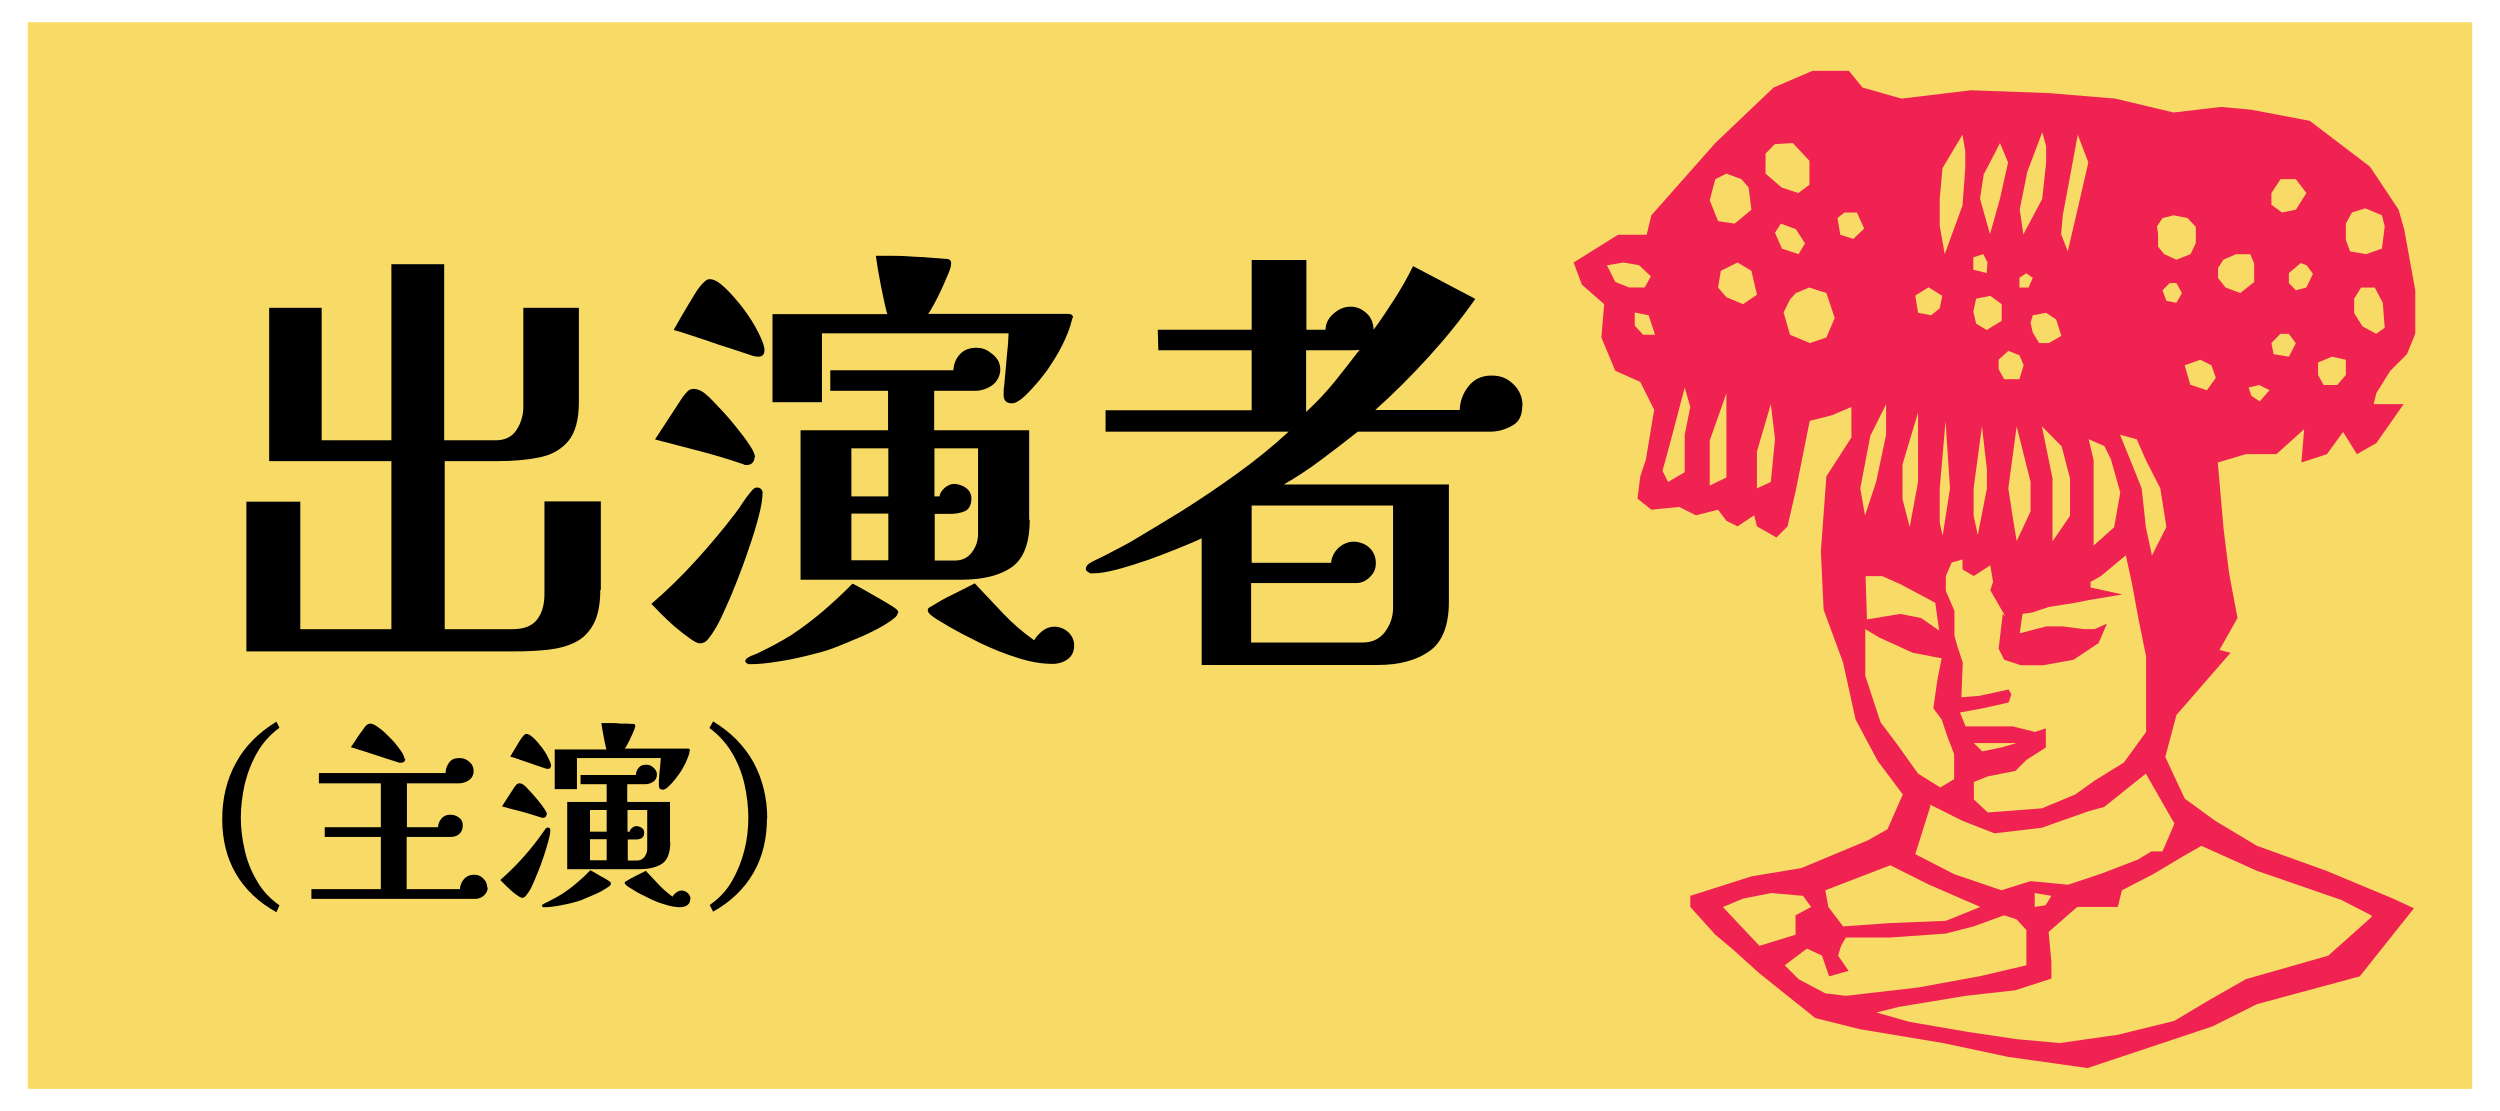
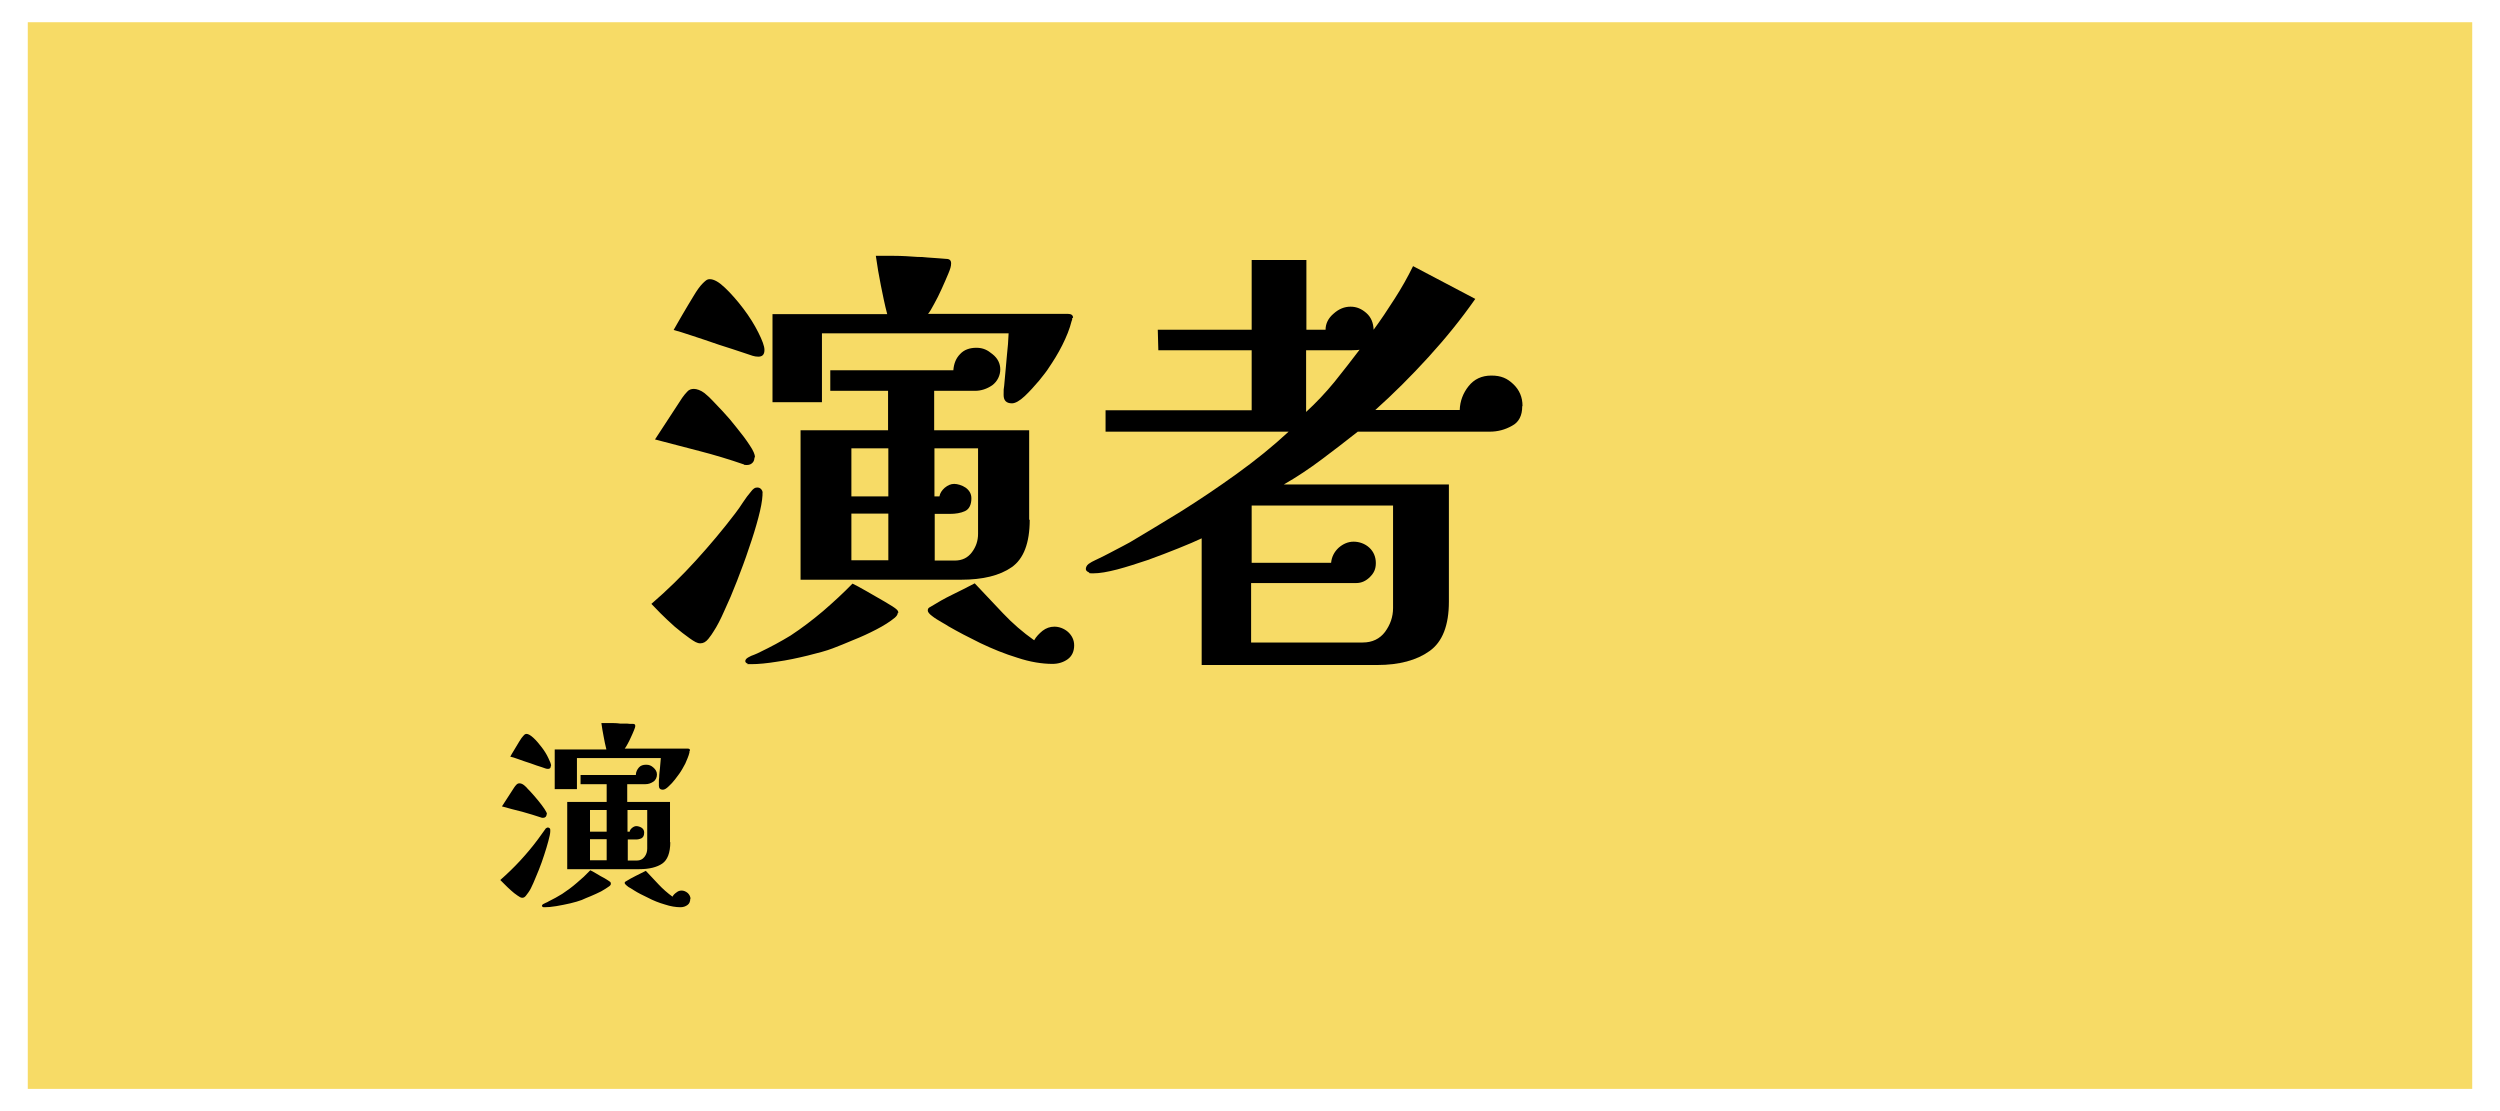
<svg xmlns="http://www.w3.org/2000/svg" version="1.1" viewBox="0 0 900 400">
  <defs>
    <style> .cls-1 { fill: #f7db66; } .cls-2 { fill: #ef2252; } </style>
  </defs>
  <g>
    <g id="_レイヤー_3" data-name="レイヤー_3">
      <rect class="cls-1" x="10" y="8" width="880" height="384" />
      <g>
-         <path d="M216.1,212.4c0,5.1-.8,9.2-2.4,12.2-1.6,3-3.8,5.2-6.6,6.6-2.8,1.4-6.1,2.3-9.8,2.7-3.7.4-7.7.6-11.8.6h-96.8v-53.9h19.4v45.9h32.8v-60.5h-44v-55.2h18.9v47.7h25.1v-63.4h19v63.4h18.6c3.4,0,5.9-1.3,7.5-3.8,1.6-2.5,2.4-5.3,2.4-8.2,0-6,0-11.9,0-17.9,0-6,0-11.9,0-17.8h20v33.9c0,6.4-1.3,11.1-3.9,14.2-2.6,3-6.1,5-10.6,5.8-4.4.9-9.3,1.3-14.6,1.3h-19.2v60.5c4.1,0,8.1,0,12.2,0,4.1,0,8.2,0,12.2,0s7-1.1,8.8-3.4c1.8-2.3,2.7-5.4,2.7-9.2v-33.4h20.3v31.8Z" />
        <path d="M274.5,178.3c-.1,2-.6,4.7-1.5,8.1-.9,3.4-2,7-3.4,11-1.3,4-2.8,7.9-4.3,11.8-1.5,3.9-3,7.4-4.5,10.6-1.4,3.2-2.7,5.7-3.9,7.5-.4.7-1.1,1.7-1.9,2.7-.9,1.1-1.8,1.6-2.9,1.6s-2.1-.6-3.8-1.8c-1.7-1.2-3.5-2.6-5.4-4.2-1.9-1.7-3.6-3.3-5.1-4.8-1.5-1.5-2.6-2.7-3.3-3.4,5.7-4.9,11-10.1,16-15.6,5-5.5,9.8-11.2,14.2-17,1-1.3,1.9-2.6,2.8-4,.9-1.4,1.9-2.7,3-4,.2-.3.5-.6.9-.9.4-.3.8-.4,1.2-.4.6,0,1.1.2,1.5.7.4.5.5,1,.4,1.5v.5ZM271.6,164.7c0,.7-.2,1.4-.7,1.9-.5.5-1.1.8-2,.8s-.9,0-1.1-.2c-5.2-1.8-10.5-3.4-15.9-4.8-5.4-1.4-10.7-2.8-16.1-4.2l9.8-15c.5-.7,1.1-1.5,1.8-2.2.6-.7,1.4-1,2.4-1s2.5.5,3.8,1.5c1.2,1,2.2,1.9,3,2.8.7.7,1.9,2,3.6,3.8,1.7,1.8,3.4,3.8,5.1,6,1.8,2.2,3.3,4.2,4.6,6.2,1.3,1.9,1.9,3.4,1.9,4.3ZM275.2,126c0,1.6-.7,2.4-2.2,2.4s-2.3-.4-5-1.3c-2.7-.9-5.7-1.9-9.2-3-3.5-1.2-6.7-2.3-9.8-3.3-3-1-5.2-1.7-6.5-2,.7-1.3,1.8-3.1,3.1-5.4,1.3-2.3,2.7-4.5,4-6.7,1.3-2.2,2.4-3.7,3.3-4.6.4-.4.8-.8,1.2-1.1.4-.3.8-.5,1.4-.5,1.5,0,3.3,1,5.5,3.1,2.2,2.1,4.4,4.6,6.6,7.5,2.2,2.9,4,5.8,5.4,8.6,1.4,2.8,2.2,4.9,2.2,6.2ZM323.2,220.6c0,.6-.4,1.2-1.1,1.8-1.7,1.4-3.9,2.8-6.6,4.2-2.7,1.4-5.5,2.7-8.3,3.8-2.8,1.2-5.3,2.2-7.4,3-2.3.9-5.4,1.7-9,2.6-3.7.9-7.4,1.7-11,2.2-3.7.6-6.8.9-9.4.9s-.7,0-1.3-.2c-.5-.2-.8-.5-.8-.9s.3-.9,1-1.3c.7-.4,1.5-.8,2.2-1,.7-.3,1.5-.6,2.2-1,1.8-.9,3.7-1.8,5.5-2.8,1.9-1,3.7-2.1,5.4-3.1,4.1-2.7,7.9-5.6,11.7-8.8,3.7-3.2,7.3-6.5,10.6-9.9,1.1.5,2.7,1.4,5,2.7,2.2,1.3,4.5,2.6,6.6,3.8,2.2,1.3,3.7,2.2,4.4,2.9.3.3.5.7.5,1.1ZM386,114.5c0,.4,0,.7-.2,1-.7,2.9-1.9,5.8-3.4,8.8-1.5,3-3.2,5.7-4.9,8.2-.6,1-1.8,2.5-3.4,4.5-1.7,2-3.4,3.9-5.2,5.6-1.8,1.7-3.4,2.6-4.6,2.6-2,0-3-1-3-3s0-2.2.2-3.3c.1-1.1.2-2.2.3-3.3.2-2.6.5-5.1.7-7.8.3-2.6.5-5.2.6-7.8h-67.2v24.8h-17.8v-31.7h41.3c-.9-3.4-1.6-6.9-2.3-10.4-.7-3.5-1.3-7-1.8-10.6,1.4,0,3.5,0,6.5,0,2.9,0,5.8.2,8.6.4.9,0,2,0,3.5.2,1.5.1,2.9.2,4.2.3,1.3.1,2.2.2,2.5.2,1.2,0,1.8.5,1.8,1.6s-.3,2-1,3.7c-.7,1.7-1.5,3.5-2.4,5.5-.9,2-1.8,3.8-2.7,5.4-.9,1.7-1.6,2.9-2.2,3.6h50.4c1.2,0,1.8.5,1.8,1.4ZM370.7,187.1c0,8.4-2.2,14.1-6.5,17.1-4.3,3-10.4,4.5-18.2,4.5h-57.8v-53.8h31.5v-14.2h-20.8v-7.4h44.3c.2-2.5,1-4.4,2.5-5.9,1.4-1.5,3.4-2.2,5.8-2.2s4,.8,5.8,2.3c1.9,1.5,2.8,3.4,2.8,5.5s-1,4.3-2.9,5.7c-1.9,1.3-4,2-6.2,2h-14.7v14.2h34.2v32.2ZM319.8,178.7v-17.3h-13.3v17.3h13.3ZM319.8,201.7v-16.8h-13.3v16.8h13.3ZM386.7,232.3c0,2.2-.8,3.9-2.3,5-1.5,1.1-3.4,1.7-5.5,1.7-3.8,0-8.1-.7-12.6-2.2-4.6-1.4-9-3.2-13.4-5.3-4.3-2.1-8.1-4.1-11.4-6-.4-.3-1.3-.8-2.5-1.5-1.2-.7-2.4-1.4-3.4-2.2-1.1-.8-1.6-1.5-1.6-2s.1-.7.3-.9c.2-.2.4-.3.6-.4,2.6-1.6,5.2-3.1,7.9-4.4,2.7-1.3,5.4-2.7,8.1-4.1,3.4,3.6,6.8,7.2,10.2,10.8,3.4,3.6,7.1,6.8,11.2,9.7.7-1.3,1.8-2.4,3-3.4,1.3-1,2.7-1.5,4.3-1.5s3.4.6,4.9,1.9c1.4,1.3,2.2,2.9,2.2,4.8ZM352.1,161.4h-15.7v17.3h1.8c.2-1.2.9-2.2,1.9-3.1,1.1-.9,2.2-1.4,3.4-1.4s2.9.5,4.2,1.4c1.3,1,2,2.2,2,3.8,0,2.3-.8,3.9-2.3,4.6-1.5.7-3.4,1-5.4,1-2.1,0-3.9,0-5.5,0v16.8h7.2c2.7,0,4.7-1,6.2-3,1.5-2,2.2-4.2,2.2-6.6v-30.7Z" />
        <path d="M548,146.3c0,3.3-1.2,5.7-3.7,7-2.5,1.4-5.1,2.1-8,2.1h-47.5c-4.3,3.4-8.6,6.7-13,10-4.4,3.3-8.9,6.3-13.6,9h59.4v42.2c0,8.5-2.3,14.5-7,17.8-4.6,3.3-10.9,5-18.8,5h-63.2v-45.6c-2.1,1-4.9,2.2-8.4,3.6-3.5,1.4-7.1,2.8-11,4.2-3.9,1.3-7.6,2.5-11,3.4-3.5.9-6.3,1.4-8.6,1.4s-1-.1-1.7-.4c-.7-.3-1-.7-1-1.2s.3-1.3,1-1.8c.7-.5,1.6-1,2.5-1.4.9-.4,1.7-.8,2.5-1.2,1.7-.9,3.4-1.7,5-2.6,1.7-.9,3.3-1.7,4.9-2.6,5.4-3.2,11.5-6.9,18.2-11,6.7-4.2,13.4-8.7,20.2-13.6,6.8-4.9,13.1-10,18.7-15.2h-65.9v-7.7h52.6v-21.6h-33.6l-.2-7.4h33.8v-25.1h19.7v25.1h6.9c0-2.2,1-4.2,2.9-5.8,1.9-1.7,3.9-2.5,6.1-2.5s4,.8,5.7,2.3c1.7,1.5,2.5,3.5,2.6,6,2.6-3.5,5.1-7.3,7.6-11.2,2.5-3.9,4.7-7.8,6.6-11.7l22.4,11.8c-5.1,7.3-10.7,14.2-16.9,21-6.1,6.7-12.5,13.1-19.1,19h30.4c.1-3.2,1.2-6.1,3.2-8.6,2-2.5,4.7-3.8,8.2-3.8s5.7,1,7.9,3.1c2.2,2.1,3.3,4.7,3.3,7.8ZM501.6,182h-51v20.6h28.6c.2-2.1,1.1-3.9,2.7-5.4,1.6-1.4,3.4-2.2,5.4-2.2s4.1.7,5.7,2.2c1.5,1.4,2.3,3.3,2.3,5.5s-.7,3.6-2.1,5c-1.4,1.4-3,2.2-5,2.2h-37.8v21.4h40.2c3.4,0,6.1-1.3,8-3.8,1.9-2.6,2.9-5.4,2.9-8.6v-37ZM489.6,125.9c-.5.1-1.7.2-3.4.2-1.7,0-3,0-3.8,0h-12.2v22.2c3.6-3.3,7-6.9,10.2-10.8,3.1-3.9,6.2-7.8,9.2-11.8Z" />
-         <path d="M100.6,262c-3.3,2.4-6,5.4-8,8.9-2,3.5-3.5,7.3-4.5,11.4-.9,4.1-1.4,8.1-1.4,12.1s.5,7.7,1.4,11.7c.9,4,2.4,7.7,4.5,11.2,2,3.5,4.7,6.3,8,8.6l-1.1,2.5c-6.4-3.6-11.3-8.2-14.6-13.9-3.3-5.7-4.9-12.2-4.9-19.6s1.6-14.2,4.9-20.2c3.2-6,8.1-10.9,14.6-14.9l1.2,2.4Z" />
-         <path d="M175.6,319.4c0,1.2-.5,2.2-1.4,3-.9.8-2,1.2-3.1,1.2h-59v-3.5h25v-18.8h-20.2v-3.5h20.2v-15.8h-22.3v-3.7h45.6c0-1.4.5-2.7,1.3-3.8.8-1.1,2-1.6,3.6-1.6s2.5.4,3.6,1.3c1.1.9,1.6,2,1.6,3.4s-.6,2.5-1.7,3.3c-1.1.7-2.3,1.1-3.6,1.1h-18.7v15.8h11.2c0-1.2.5-2.3,1.3-3.2.8-.9,1.8-1.3,3.1-1.3s2.1.3,3.1,1c1,.7,1.4,1.6,1.4,2.9s-.4,2.2-1.2,3c-.8.7-1.8,1.1-3.1,1.1h-15.9v18.8h19.2c0-1.4.6-2.7,1.5-3.7.9-1,2.1-1.5,3.6-1.5s2.4.5,3.3,1.4c1,.9,1.4,2,1.4,3.3ZM145.9,273.1c0,.6-.2,1-.5,1.2-.3.2-.7.3-1.3.3s-.7-.2-1.8-.5c-1.1-.3-2.5-.8-4.1-1.3-1.6-.5-3.2-1.1-4.9-1.6-1.7-.6-3.1-1-4.4-1.4-1.3-.4-2.1-.7-2.6-.8.9-1.2,1.7-2.5,2.6-3.9.9-1.3,1.8-2.5,2.6-3.6.2-.3.5-.5.8-.7.3-.2.6-.3,1-.3.6,0,1.4.3,2.4,1,1,.7,2.1,1.5,3.2,2.6,1.2,1.1,2.2,2.2,3.2,3.3,1,1.2,1.8,2.3,2.5,3.3.6,1,1,1.9,1,2.5Z" />
        <path d="M198.1,299.2c0,.9-.3,2.1-.7,3.6-.4,1.5-.9,3.2-1.5,5-.6,1.8-1.2,3.6-1.9,5.3-.7,1.8-1.4,3.3-2,4.8-.6,1.4-1.2,2.6-1.8,3.4-.2.3-.5.7-.9,1.2-.4.5-.8.7-1.3.7s-1-.3-1.7-.8c-.8-.5-1.6-1.2-2.4-1.9-.8-.7-1.6-1.5-2.3-2.2-.7-.7-1.2-1.2-1.5-1.5,2.5-2.2,4.9-4.5,7.2-7,2.3-2.5,4.4-5,6.4-7.7.4-.6.9-1.2,1.3-1.8.4-.6.9-1.2,1.3-1.8,0-.1.2-.3.4-.4.2-.1.3-.2.5-.2.3,0,.5.1.7.3.2.2.2.4.2.7v.2ZM196.8,293.1c0,.3-.1.6-.3.9-.2.2-.5.4-.9.4s-.4,0-.5,0c-2.4-.8-4.7-1.5-7.2-2.2-2.4-.6-4.8-1.2-7.2-1.9l4.4-6.8c.2-.3.5-.7.8-1s.6-.5,1.1-.5,1.1.2,1.7.7,1,.9,1.3,1.3c.3.3.9.9,1.6,1.7.7.8,1.5,1.7,2.3,2.7.8,1,1.5,1.9,2.1,2.8.6.9.9,1.5.9,1.9ZM198.3,275.7c0,.7-.3,1.1-1,1.1s-1-.2-2.2-.6c-1.2-.4-2.6-.8-4.1-1.4-1.6-.5-3-1-4.4-1.5-1.4-.5-2.3-.8-2.9-.9.3-.6.8-1.4,1.4-2.4.6-1,1.2-2,1.8-3,.6-1,1.1-1.7,1.5-2.1s.4-.4.5-.5c.2-.1.4-.2.6-.2.7,0,1.5.5,2.5,1.4,1,.9,2,2.1,3,3.4,1,1.3,1.8,2.6,2.4,3.9.6,1.2,1,2.2,1,2.8ZM219.9,318.2c0,.3-.2.6-.5.8-.8.6-1.8,1.2-3,1.9-1.2.6-2.5,1.2-3.7,1.7-1.3.5-2.4,1-3.3,1.4-1.1.4-2.4.8-4.1,1.2-1.7.4-3.3.7-5,1s-3.1.4-4.2.4-.3,0-.6-.1c-.2,0-.4-.2-.4-.4s.1-.4.4-.6c.3-.2.7-.3,1-.5.3-.1.7-.3,1-.5.8-.4,1.6-.8,2.5-1.3.8-.5,1.6-.9,2.4-1.4,1.8-1.2,3.6-2.5,5.3-4,1.7-1.4,3.3-2.9,4.8-4.5.5.2,1.2.6,2.2,1.2s2,1.2,3,1.7c1,.6,1.6,1,2,1.3.1.1.2.3.2.5ZM248.2,270.5c0,.2,0,.3,0,.4-.3,1.3-.9,2.6-1.5,4-.7,1.3-1.4,2.6-2.2,3.7-.3.4-.8,1.1-1.5,2-.7.9-1.5,1.8-2.3,2.5-.8.8-1.5,1.2-2.1,1.2-.9,0-1.4-.5-1.4-1.4s0-1,0-1.5c0-.5,0-1,.1-1.5,0-1.2.2-2.3.3-3.5.1-1.2.2-2.3.3-3.5h-30.2v11.2h-8v-14.3h18.6c-.4-1.5-.7-3.1-1-4.7-.3-1.6-.6-3.2-.8-4.8.6,0,1.6,0,2.9,0,1.3,0,2.6,0,3.9.2.4,0,.9,0,1.6,0,.7,0,1.3,0,1.9.1.6,0,1,0,1.1,0,.5,0,.8.2.8.7s-.2.9-.5,1.7c-.3.8-.7,1.6-1.1,2.5-.4.9-.8,1.7-1.2,2.4-.4.7-.7,1.3-1,1.6h22.7c.5,0,.8.2.8.6ZM241.3,303.2c0,3.8-1,6.4-2.9,7.7-1.9,1.3-4.7,2-8.2,2h-26v-24.2h14.2v-6.4h-9.4v-3.3h19.9c0-1.1.5-2,1.1-2.7.6-.7,1.5-1,2.6-1s1.8.3,2.6,1c.8.7,1.3,1.5,1.3,2.5s-.4,2-1.3,2.6c-.9.6-1.8.9-2.8.9h-6.6v6.4h15.4v14.5ZM218.4,299.4v-7.8h-6v7.8h6ZM218.4,309.7v-7.6h-6v7.6h6ZM248.5,323.5c0,1-.3,1.8-1,2.3-.7.5-1.5.8-2.5.8-1.7,0-3.6-.3-5.7-1-2.1-.6-4.1-1.4-6-2.4-1.9-.9-3.7-1.8-5.1-2.7-.2-.1-.6-.4-1.1-.7-.6-.3-1.1-.6-1.5-1-.5-.4-.7-.7-.7-.9s0-.3.1-.4c0,0,.2-.1.3-.2,1.2-.7,2.3-1.4,3.6-2,1.2-.6,2.4-1.2,3.6-1.8,1.5,1.6,3.1,3.3,4.6,4.9,1.5,1.6,3.2,3.1,5,4.4.3-.6.8-1.1,1.4-1.5.6-.5,1.2-.7,1.9-.7s1.5.3,2.2.9c.6.6,1,1.3,1,2.2ZM233,291.6h-7.1v7.8h.8c0-.5.4-1,.9-1.4.5-.4,1-.6,1.5-.6s1.3.2,1.9.6c.6.4.9,1,.9,1.7,0,1.1-.3,1.7-1,2.1-.7.3-1.5.5-2.4.4-.9,0-1.8,0-2.5,0v7.6h3.2c1.2,0,2.1-.4,2.8-1.3.7-.9,1-1.9,1-3v-13.8Z" />
-         <path d="M276.1,294.7c0,7.3-1.6,13.9-4.9,19.6-3.3,5.7-8.1,10.3-14.5,13.9l-1.2-2.4c3.3-2.3,6-5.1,8-8.6s3.5-7.2,4.5-11.2c1-4,1.4-7.9,1.4-11.7s-.5-8-1.4-12c-.9-4-2.4-7.8-4.5-11.3-2.1-3.5-4.8-6.5-8.1-8.9l1.3-2.4c6.5,3.9,11.3,8.9,14.6,14.8,3.2,6,4.9,12.7,4.9,20.2Z" />
      </g>
    </g>
    <g id="_レイヤー_2" data-name="レイヤー_2">
-       <path class="cls-2" d="M861.5,323.5l-24-10-25-9-15-9-11-8-7-15,4-15-.5.5,20-23-4-1h0l6.5-11.5-3-16-2-16-2.1-24,10.1-3h11l10-9-1,12,9.2-3,5.8-8,5,8,7-4,9.8-14h-10.8l1-4,5-8,6-6,3-7.4v-15.6l-4-22-2-7-10.3-15.5-21.7-16.5-21-4-11-1-17,2-21-5-24-2-28-1-25,3-14-4-4.9-6h-13.1l-14,6-21,20-23,26-1.7,7h-10.3l-16,10,3,8,8,7-1,12,5,12,9,4,5,10-3,18-2,6-1,8,5,4,10-1,6,3,8-2,3,4,4,2,6-4,1,4,7,4,4-4,3-13,5-25,8-2,7-3v11l-9,14-2,27,1,21,7,19,4.5,20.5,8,15,9,12-5.5,12.5-7,4-24,10-18,3-22,7v4l9,10,6,5,10,9,20,16,16,4,30,5,23.5,5,28.5,4,27-9,18-6,16-8,37-10,19.5-24.5-7.5-3.5ZM855.5,120.2l-5-2.7-3-4.8v-5.2l2.5-4h4.9l2.9,5.5.7,9-3,2.1ZM844.5,80.5l2.2-4,4.8-1.5,6,2.5,1,4-1,8-5.7,2-5.8-1-1.5-4.2v-5.8ZM834.5,130.5l5-2.1,5,1.1v5.5l-3.1,3.6h-4.9c0,0-2-3.6-2-3.6v-4.5ZM832.7,98.5l-2.4,5-3.8,1-2.5-2.6v-3.6l4.3-3.6,2.1.8,2.2,3ZM817.7,69.5l3.3-5h5.5l3.8,5-3.8,6-5,1-3.8-2.8v-4.2ZM821,120.2h3l2.5,3.4-2.5,4.8-5.5-.9-.8-4,3.3-3.4ZM817,140.5l-3.5,4-3-2-1-3,3.8-.9,3.8,1.9ZM798.5,96.5l1.9-3,4.6-2h5.1l1.4,3.4v6.6l-5,4-5.3-2-2.7-3.4v-3.6ZM581.5,101.5l-3-6,6-1,5.6,1,4.2,4-2.2,4h-5.6l-5-2ZM591.5,120.5l-3-3.3v-4.7l5,1,2.3,7h-4.3ZM606.5,156.5v13.5l-6,3.5-2-4,3-11,5-19,2,7-2,10ZM782.8,296.5l-4.3,10h-4l-5,3-13,5-12,4-13.5-1.3-10.5,3.3-17-5.8-14-7.2,5.5-17.5-.5-.5,12,6,11.5,4.5,17-2,17-6,5.5-1.5,15-12,10.3,18ZM738.5,322.5l-2.1,3.4-3.9.6v-5l6,1ZM783.5,109l-3.6-.7-1.4-3.8,2.6-2.6h2.4l2,3.6-2,3.5ZM796.1,131.5l1.6,4.5-3.2,4.5-6-2-2-7,5.6-2,4,2ZM778.5,78.5l4-1,5,1,3,3.2v5.8l-1.9,4-5.1,2-4.4-2-2.2-2.7v-4.5l-.4-2.8,2-3ZM769.2,158.1l3.3,7.5,5.2,10.2,2.2,13.9-5.2,10.3-2.2-10.3-1.5-13.9-4.1-10.2-3.7-9.1,5.9,1.6ZM760,165.6l3.3,11.7-2.2,12.5-7.4,6.6v-30.8l-1.8-7.5,5.7,2.5,2.4,4.9ZM742.8,76.5l5.2-28,3.8,10-3.8,16.5-3.6,15.5-2.4-6.2.7-7.8ZM735.1,153.5l7.1,7.2,3,11.5v13.5l-6.3,9.2v-22.7l-3.8-18.6ZM740.2,115l1.9,5.9-4.5,2.6h-3.5l-2.3-3.8-.8-3.5.8-2.7,4.8-.9,3.6,2.4ZM729.6,62.5l5.6-14.9,1.4,5v6l-1.4,13-6.8,12.8-1.3-9,2.6-12.8ZM727,100l2.4-1.6,2.4,1.6-1.5,3.5h-3.3v-3.5ZM731,173.5v10.6l-5,10.7-1.5-9.2-1.5-9.8,3-22.3,5,20ZM728.5,131.5l-1.5,5h-5.5l-2-3.6v-3.4l3.5-3.2,4,1.6,1.5,3.5ZM714.3,62.5l5.7-11,2.9,7-2.9,13-3.6,12.8-3.6-12.8,1.4-9ZM710.5,92.6l3.5-1.1,1.5,3-.3,3.8-4.8-1.2v-4.5ZM711.5,107.5l5-1,4.1,3v6l-5.4,3.3-3.8-2.3-1-4.3,1-4.7ZM710.5,175.8l3-22.3,1.8,15.6v6.7l-3.3,16.8-1.5-7v-9.8ZM710.5,207.4l6-3.9,1,6-1,3,5.5,9.5-1-1-1.5,12.5,2,4,6,2h8l11-2,9-6,3-7-4.5,2h-3.8l-7.6-1h-6l-9.5,2.5,1-7,3.5-.5,6-2,9.5-1.5,5-1,12-2-11.5-2.5v-2l3.7-2.1,9-7.5,2.3,10.6,2,11,3,14.9v27.1l-8,11-10.5,6.5-7,5-12,5-19.5,1.5-5-4.7v-6.3l5-2,10-2,4-4,6.9-4.4v-6.9l-3.9,1.3-8-2h-17l-2-5,8.1-1.5,9.4-2.1,1-2.9-1-1.8-10.5,2.3-6.5.5.5-12.5-2-6-1-3.8v-8.8l-3.1-7.2v-5.3l2.1-4.9,3.9-1.1v3.6l4.1,2.4ZM710.5,267.5h15.5l-5.2,1.5-7.2,1.5-3-3ZM699.3,192.6l-1-4.4v-12.4l2.1-24.2,1.6,24.2-2.6,16.8ZM698.3,71.5l1-11,7.2-12,1,6v6c0,0-1,13.5-1,13.5l-6.4,17.5-1.8-10.2v-9.8ZM694.4,103.5l4.8,3-.9,4.5-3.1,2.5-4.7-.9-1-6.2,4.8-3ZM684.9,167.2l5.6-18.7v25l-3,16.2-2.6-10v-12.6ZM684.9,210.7l11.8,6.3,1.4,10-6.5-4.5-7.5-1.5-12,2-.5-15.6h6c0,0,7.4,3.3,7.4,3.3ZM635.7,55.2l3.2-3.3,6.5-.4,6,6.4v8.6l-4,3-6-2-5.8-5v-7.3ZM617.5,64.5l4-2,5.4,2,2.6,3,1,8-6,5-6-.9-3-7.5,2-7.6ZM621.5,153.5v18.4l-6,2.9v-16.2l6-17v12ZM627.5,109.5l-6-2.5-3-3.5,1-6,6-3,5,3,2,8.6-5,3.4ZM637.5,173.5l-5,2.3v-13.3l5-17,1.5,12.6-1.5,15.4ZM639,83.8l2.1-3.3,5.4,2,3.3,5.1-2.3,3.9-6-2-2.5-5.7ZM657.5,121.5l-6,2-7.1-3-2.3-8,2.3-4.7,2.1-2.3,4.8-2,6.2,2,3,9-3,7ZM667.2,86l-4.7-1.5-1-6,2.5-2h4.5l2.6,5.8-4,3.8ZM673.5,156.5l5.5-11v11l-3.6,17-4,12.1-1.7-9.8,3.7-19.3ZM683,268l-6-8-5.5-16.7v-16.8l5,3,12.1,5.5,10.4,2-1.5,7.5-1.5,10.5,3,4,2,6,2.5,6.5v9l-5,3-8-5-7.5-10.5ZM680.5,311.5l14,7,18.4,8-12.4,5-20,.8-17,1.2-5.3-7-1.1-6,23.4-9ZM620.3,326.5l7.2-3,10.2-2,11.4,1,2.9,4-5.6,3v7l-13,4-13.2-14ZM664.5,358.5l-7.4-.9-9.6-5.1-5-5,4-3,4-3,5.4,2.5,2.6,7.5,7-2-3.8-5.5,1.1-3.5,1.7-3h16l19.9-1.4,10.1-2.6,11-4,4.5,1.5,3.5,3.8v12.7l-16.6,3.9-22.4,4.1-26,3ZM838.3,344l-29.8,8.5-14,8-11.7,7-20.3,5-21,3-15.5-1.4-17.5-2.6-21-3.6-12-3.4,8-2,24.1-4,17.9-2,13-4.2v-6l-1-10.8,10.3-9h14.6l1.5-6,11.6-6,10-6,7-4,20,9,30.4,10.5,10.7,5.5.3.5-15.7,14Z" />
-     </g>
+       </g>
  </g>
</svg>